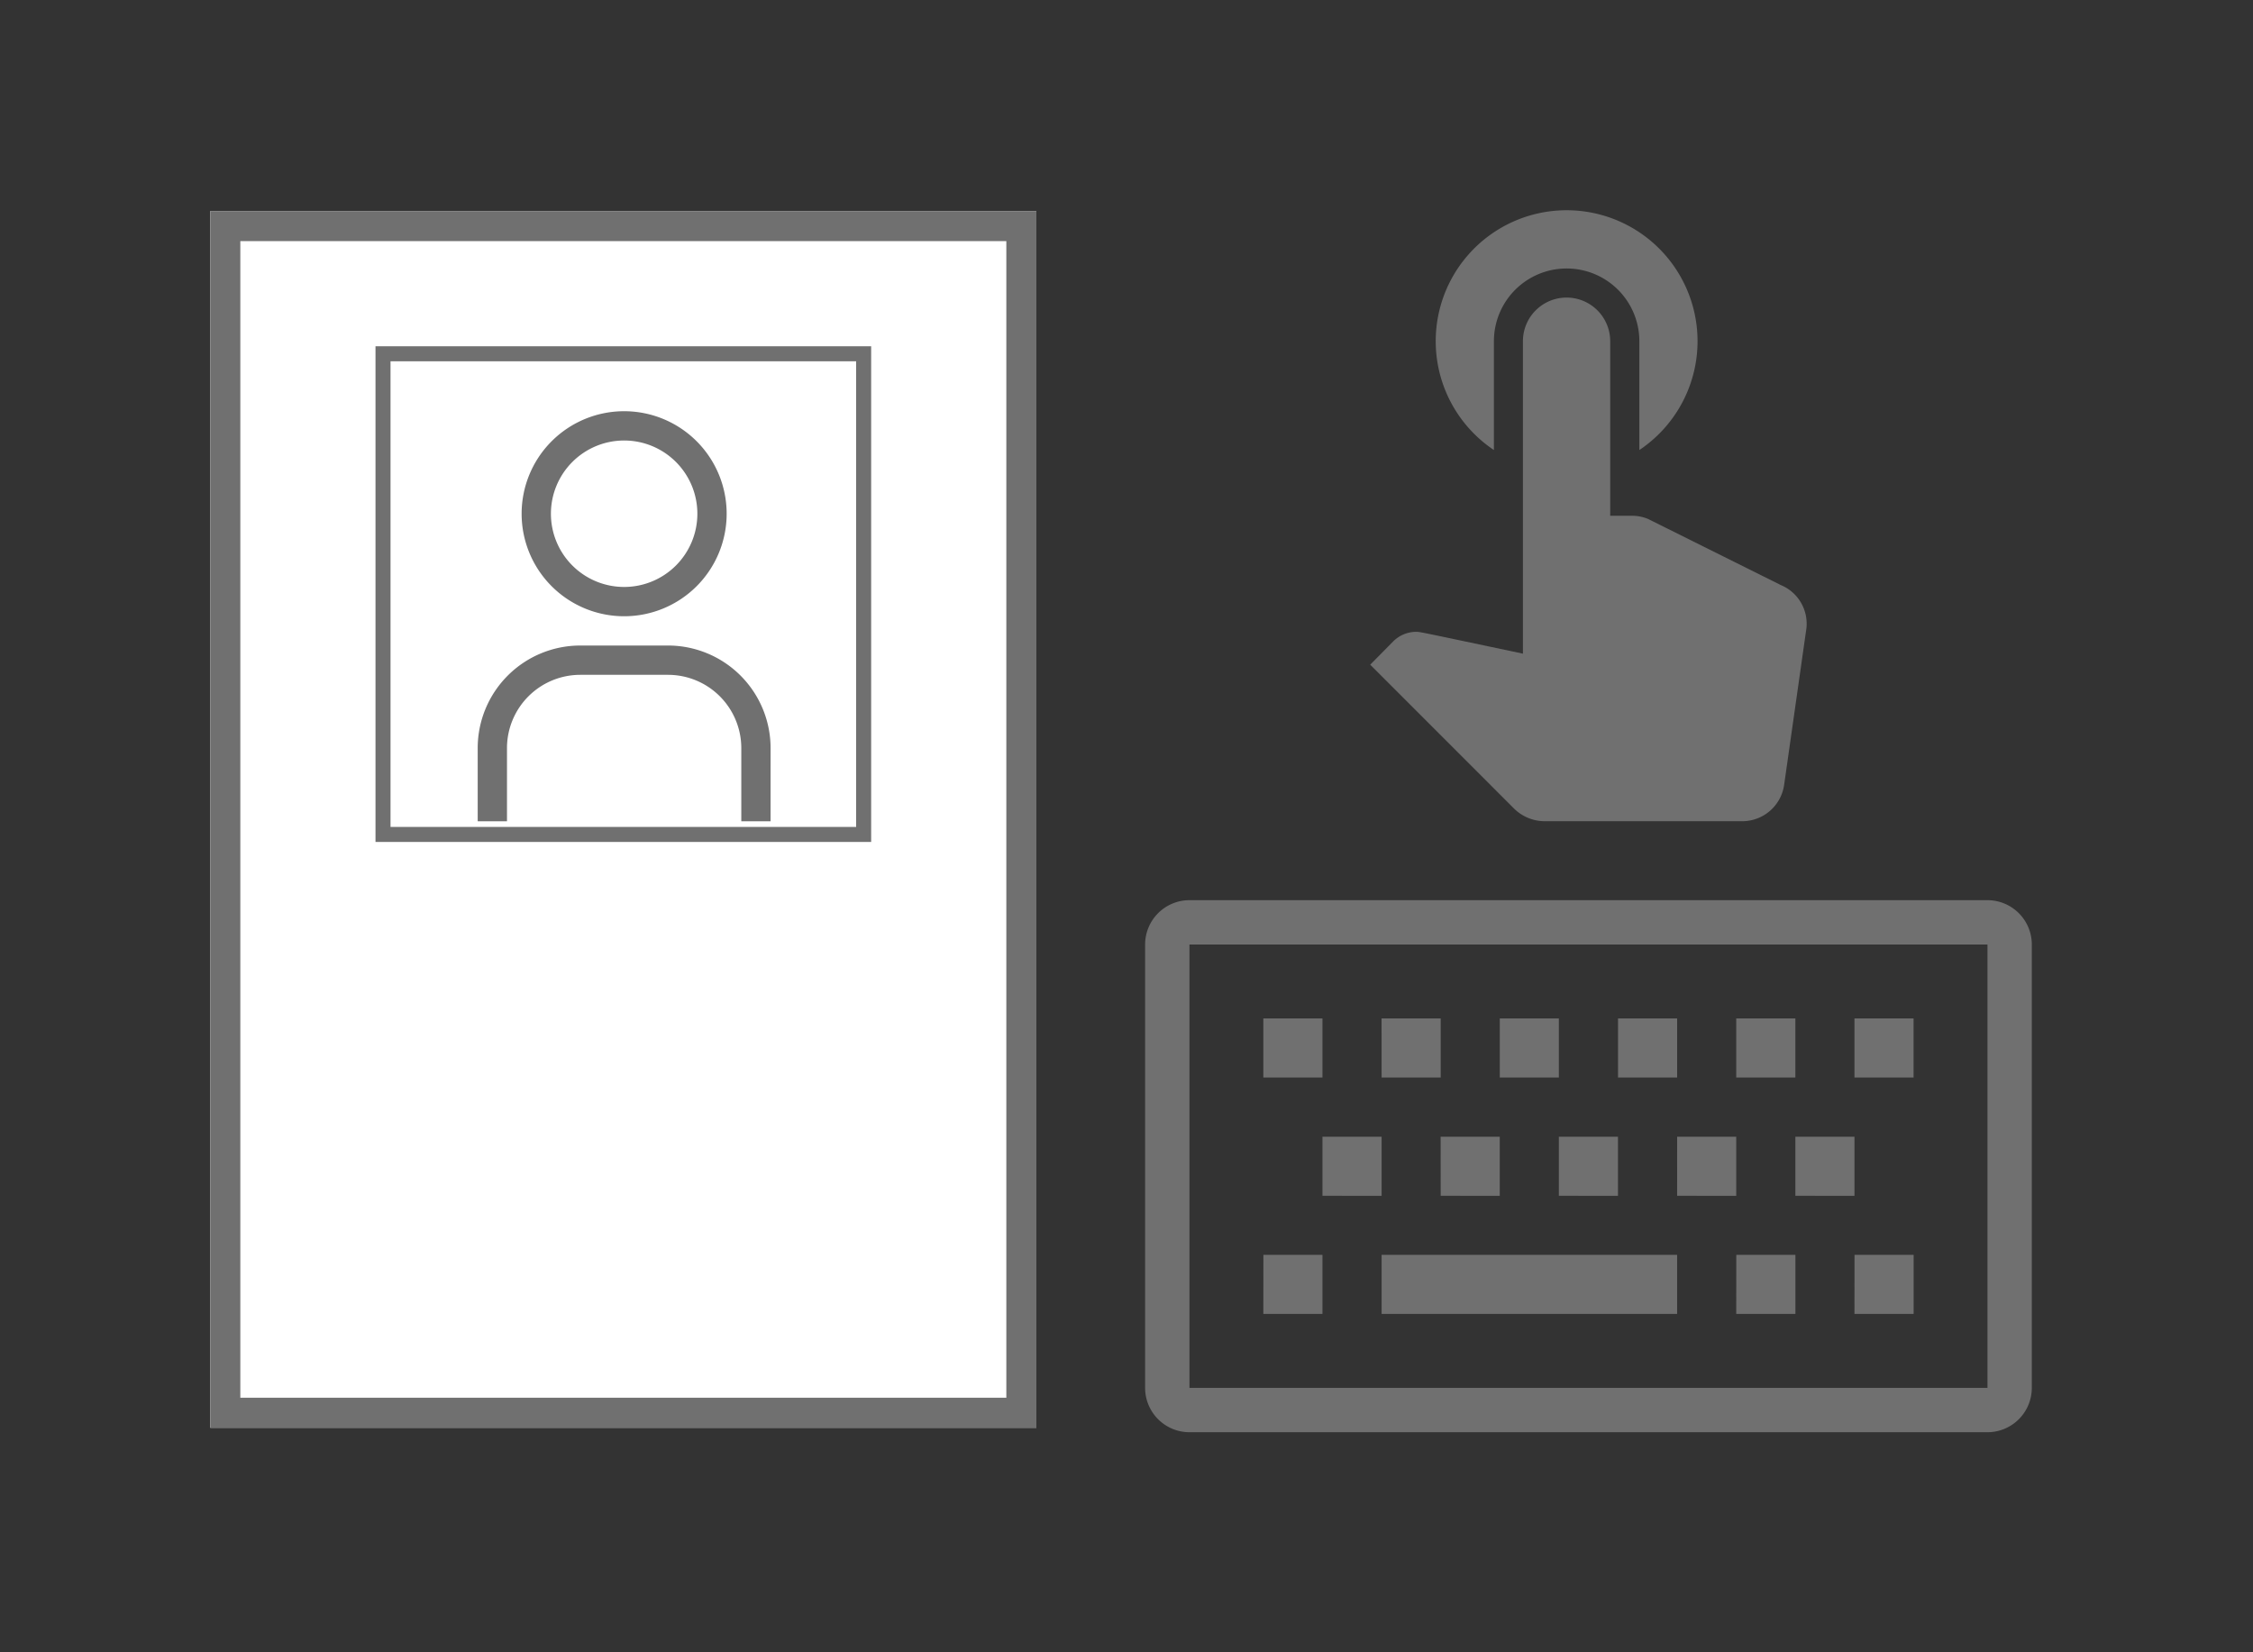
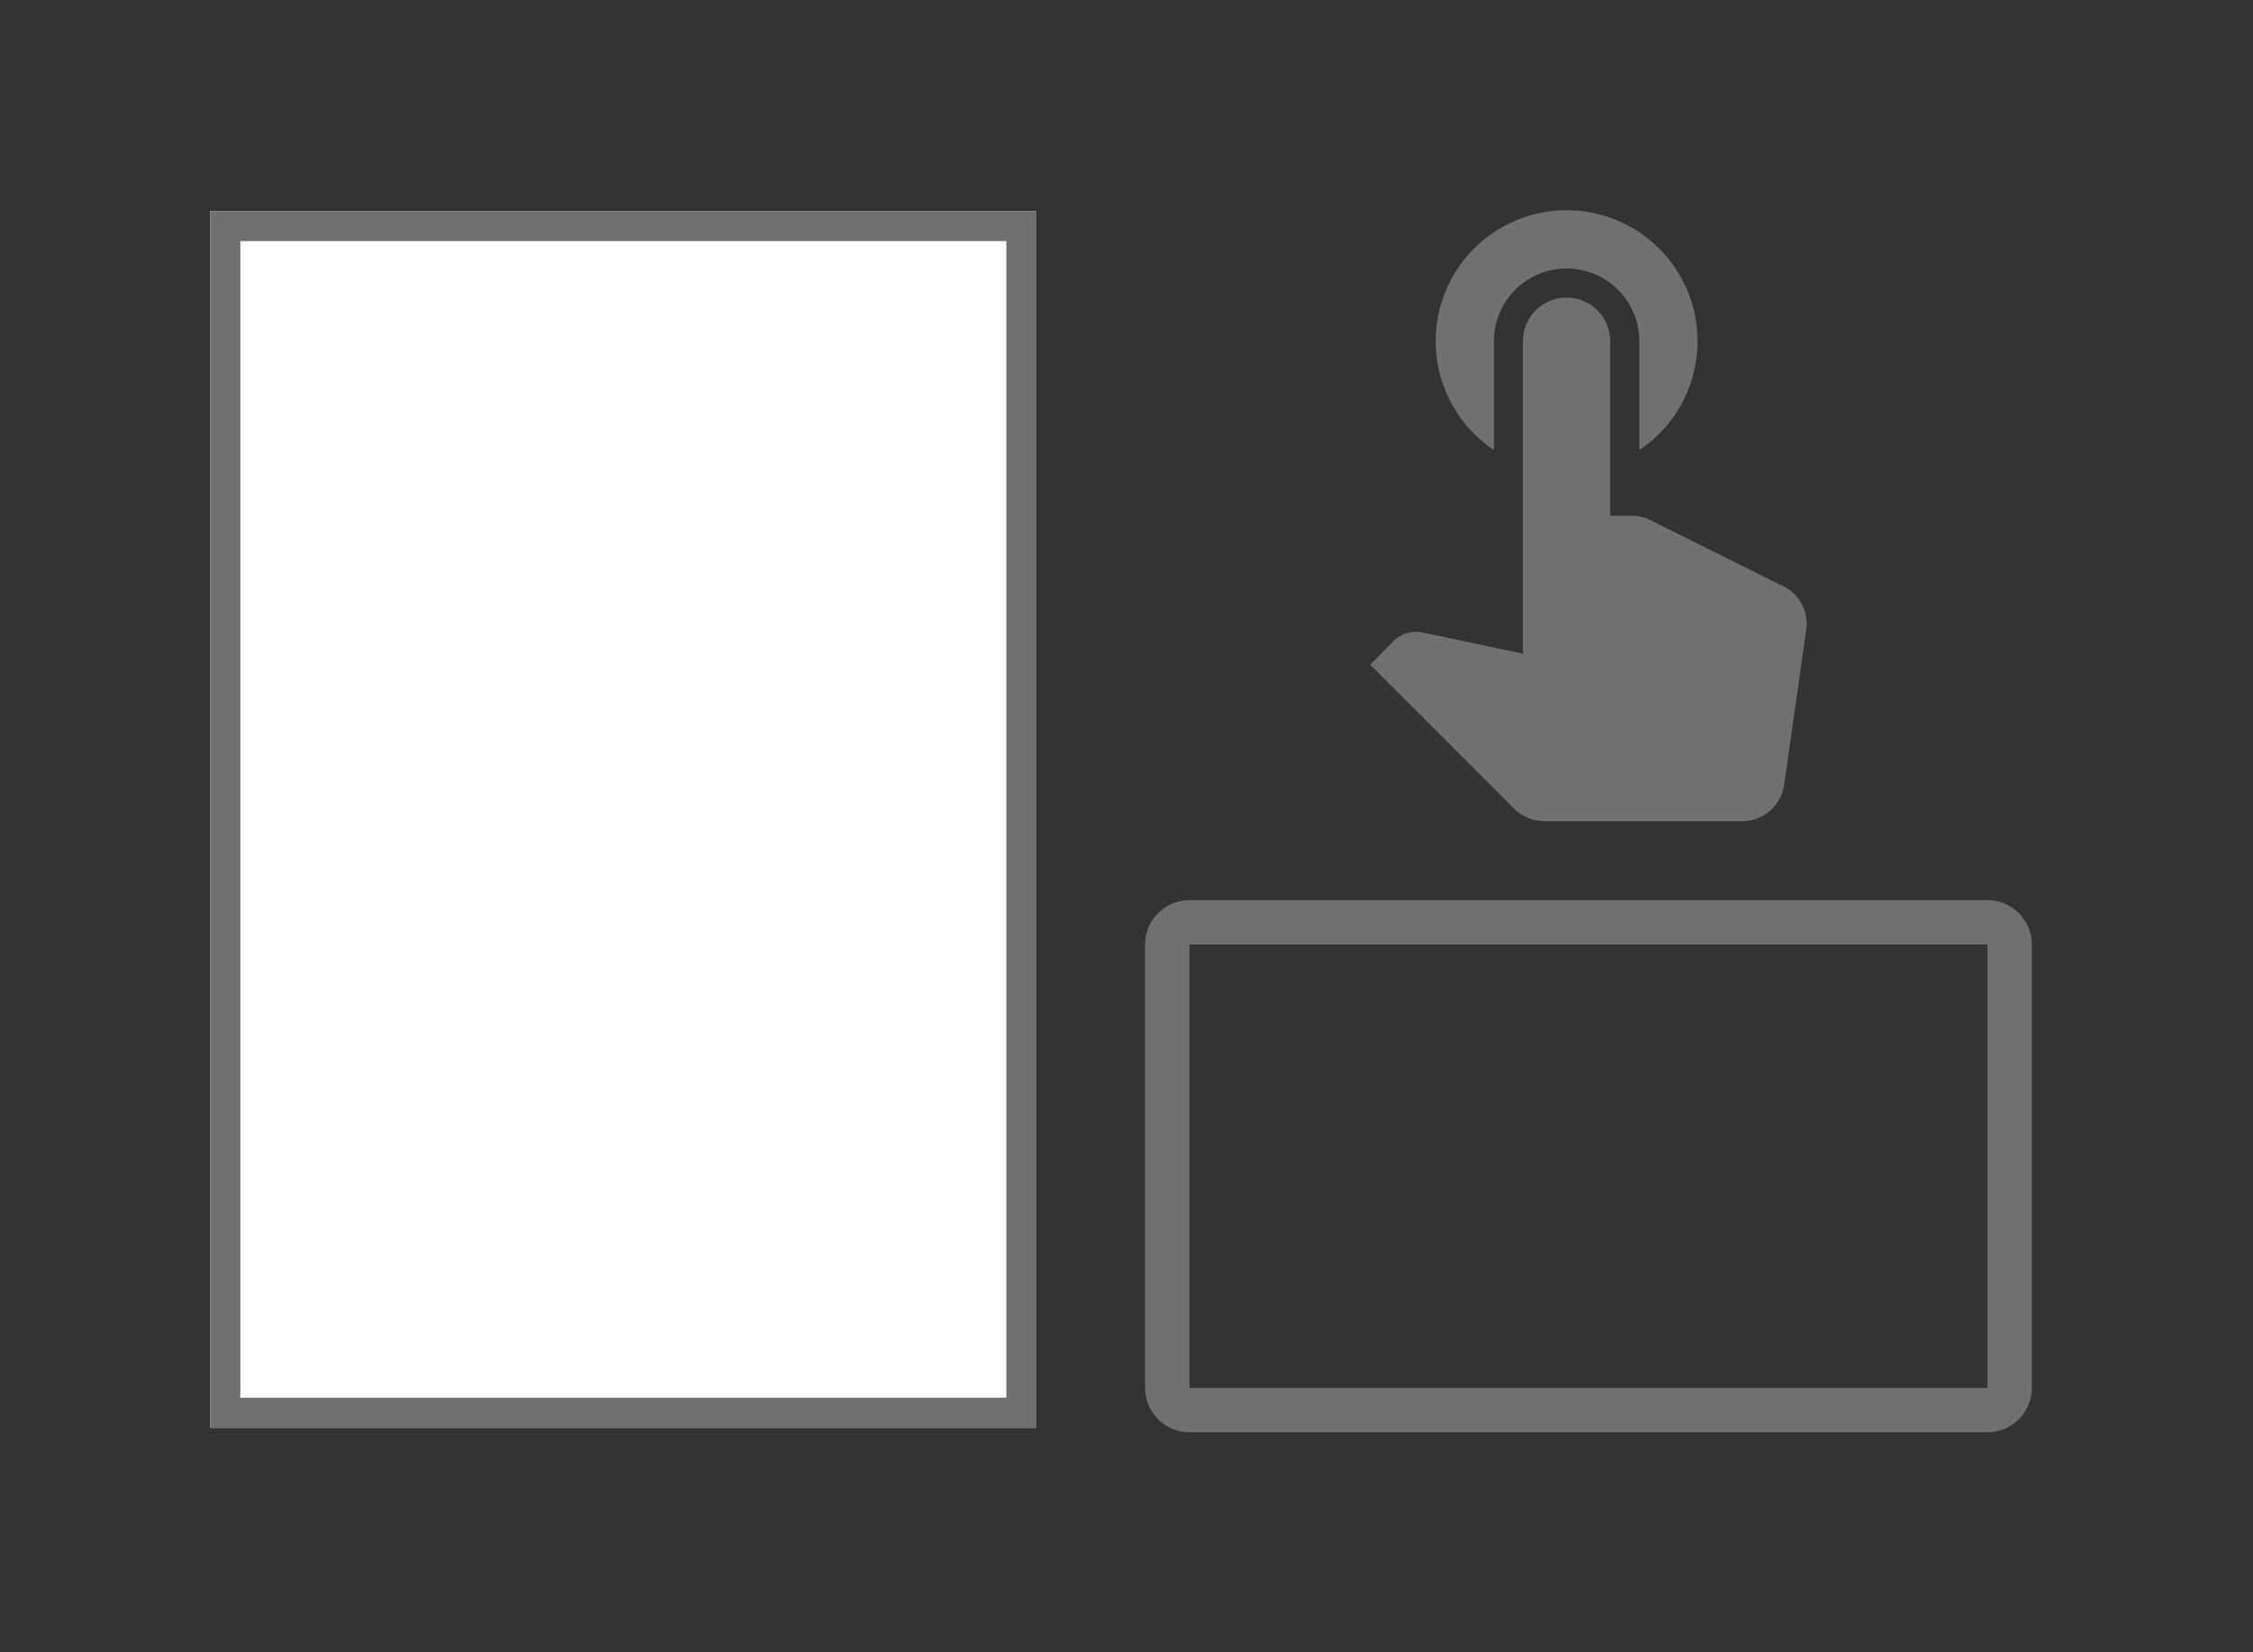
<svg xmlns="http://www.w3.org/2000/svg" width="150" height="110" viewBox="0 0 150 110">
  <rect x="0" y="0" width="150" height="110" fill="#333333" stroke="none" />
  <defs>
    <clipPath id="clip-path">
      <rect id="長方形_6528" data-name="長方形 6528" width="150" height="110" transform="translate(1001 423)" fill="#fff" stroke="#707070" stroke-width="1" />
    </clipPath>
  </defs>
  <g id="マスクグループ_523" data-name="マスクグループ 523" transform="translate(-1001 -423)" clip-path="url(#clip-path)">
    <g id="グループ_7213" data-name="グループ 7213" transform="translate(-2 1.052)">
      <line id="線_86" data-name="線 86" x2="39.545" transform="translate(1025.083 487.163)" fill="none" stroke="#707070" stroke-width="1" />
      <line id="線_87" data-name="線 87" x2="39.545" transform="translate(1025.083 492.797)" fill="none" stroke="#707070" stroke-width="1" />
      <line id="線_88" data-name="線 88" x2="39.545" transform="translate(1025.083 498.43)" fill="none" stroke="#707070" stroke-width="1" />
      <line id="線_89" data-name="線 89" x2="39.545" transform="translate(1025.083 504.063)" fill="none" stroke="#707070" stroke-width="1" />
-       <line id="線_90" data-name="線 90" x2="39.545" transform="translate(1025.083 509.697)" fill="none" stroke="#707070" stroke-width="1" />
      <path id="Icon_carbon-user-certification" data-name="Icon carbon-user-certification" d="M25.89,11.25l1.08,2.26,2.31.312-1.695,1.7.339,2.511L25.89,16.617l-2.034,1.412.339-2.511-1.695-1.7,2.373-.312Z" transform="translate(1029.374 435.772)" fill="#707070" />
      <g id="グループ_7030" data-name="グループ 7030" transform="translate(1017 435.948)">
        <g id="グループ_7028" data-name="グループ 7028" transform="translate(0 0.052)">
          <g id="グループ_7024" data-name="グループ 7024">
            <g id="長方形_6464" data-name="長方形 6464" fill="#fff" stroke="#707070" stroke-width="2">
              <rect width="55" height="81" stroke="none" />
              <rect x="1" y="1" width="53" height="79" fill="none" />
            </g>
          </g>
          <g id="長方形_6466" data-name="長方形 6466" transform="translate(11 9)" fill="#fff" stroke="#707070" stroke-width="1">
            <rect width="33" height="33" stroke="none" />
-             <rect x="0.5" y="0.5" width="32" height="32" fill="none" />
          </g>
-           <path id="Icon_carbon-user-certification-2" data-name="Icon carbon-user-certification" d="M21.749,29.549H19.8V24.674A4.881,4.881,0,0,0,14.924,19.8H9.075A4.881,4.881,0,0,0,4.2,24.674v4.875H2.25V24.674a6.832,6.832,0,0,1,6.825-6.825h5.85a6.832,6.832,0,0,1,6.825,6.825ZM12,4.2A4.875,4.875,0,1,1,7.125,9.075,4.875,4.875,0,0,1,12,4.2m0-1.95a6.825,6.825,0,1,0,6.825,6.825A6.825,6.825,0,0,0,12,2.25Z" transform="translate(15.554 11.074)" fill="#707070" />
        </g>
        <g id="Icon_core-keyboard" data-name="Icon core-keyboard" transform="translate(62.239 45.928)">
          <path id="パス_5340" data-name="パス 5340" d="M57.208,5.625H4.077A2.955,2.955,0,0,0,1.125,8.577V38.094a2.955,2.955,0,0,0,2.952,2.952H57.208a2.955,2.955,0,0,0,2.952-2.952V8.577a2.955,2.955,0,0,0-2.952-2.952Zm0,32.469H4.077V8.577H57.208Z" transform="translate(-1.125 -5.625)" fill="#707070" />
-           <path id="パス_5341" data-name="パス 5341" d="M13.5,25.867H33.174V29.8H13.5Zm-7.871,0H9.561V29.8H5.625Zm39.356,0h3.936V29.8H44.981Zm-7.871,0h3.936V29.8H37.11ZM41.046,18h3.936v3.936H41.046Zm-7.871,0H37.11v3.936H33.174ZM25.3,18h3.936v3.936H25.3Zm-7.871,0h3.936v3.936H17.432ZM9.561,18H13.5v3.936H9.561ZM37.11,10.125h3.936v3.936H37.11Zm7.871,0h3.936v3.936H44.981Zm-15.742,0h3.936v3.936H29.239Zm-7.871,0H25.3v3.936H21.367Zm-7.871,0h3.936v3.936H13.5Zm-7.871,0H9.561v3.936H5.625Z" transform="translate(2.246 -2.254)" fill="#707070" />
        </g>
        <path id="Icon_material-touch-app" data-name="Icon material-touch-app" d="M15.357,20.46V13.216a4.842,4.842,0,0,1,9.684,0V20.46a8.716,8.716,0,1,0-9.684,0Zm19.059,8.968L25.622,25.05a2.728,2.728,0,0,0-1.046-.213H23.1V13.216a2.905,2.905,0,0,0-5.811,0v20.8c-6.973-1.472-6.857-1.453-7.108-1.453a2.167,2.167,0,0,0-1.53.639l-1.53,1.55,9.568,9.568a2.916,2.916,0,0,0,2.053.852H31.9A2.821,2.821,0,0,0,34.687,42.7l1.453-10.207a2.784,2.784,0,0,0-1.724-3.06Z" transform="translate(70.104 -4.5)" fill="#707070" />
      </g>
    </g>
  </g>
</svg>